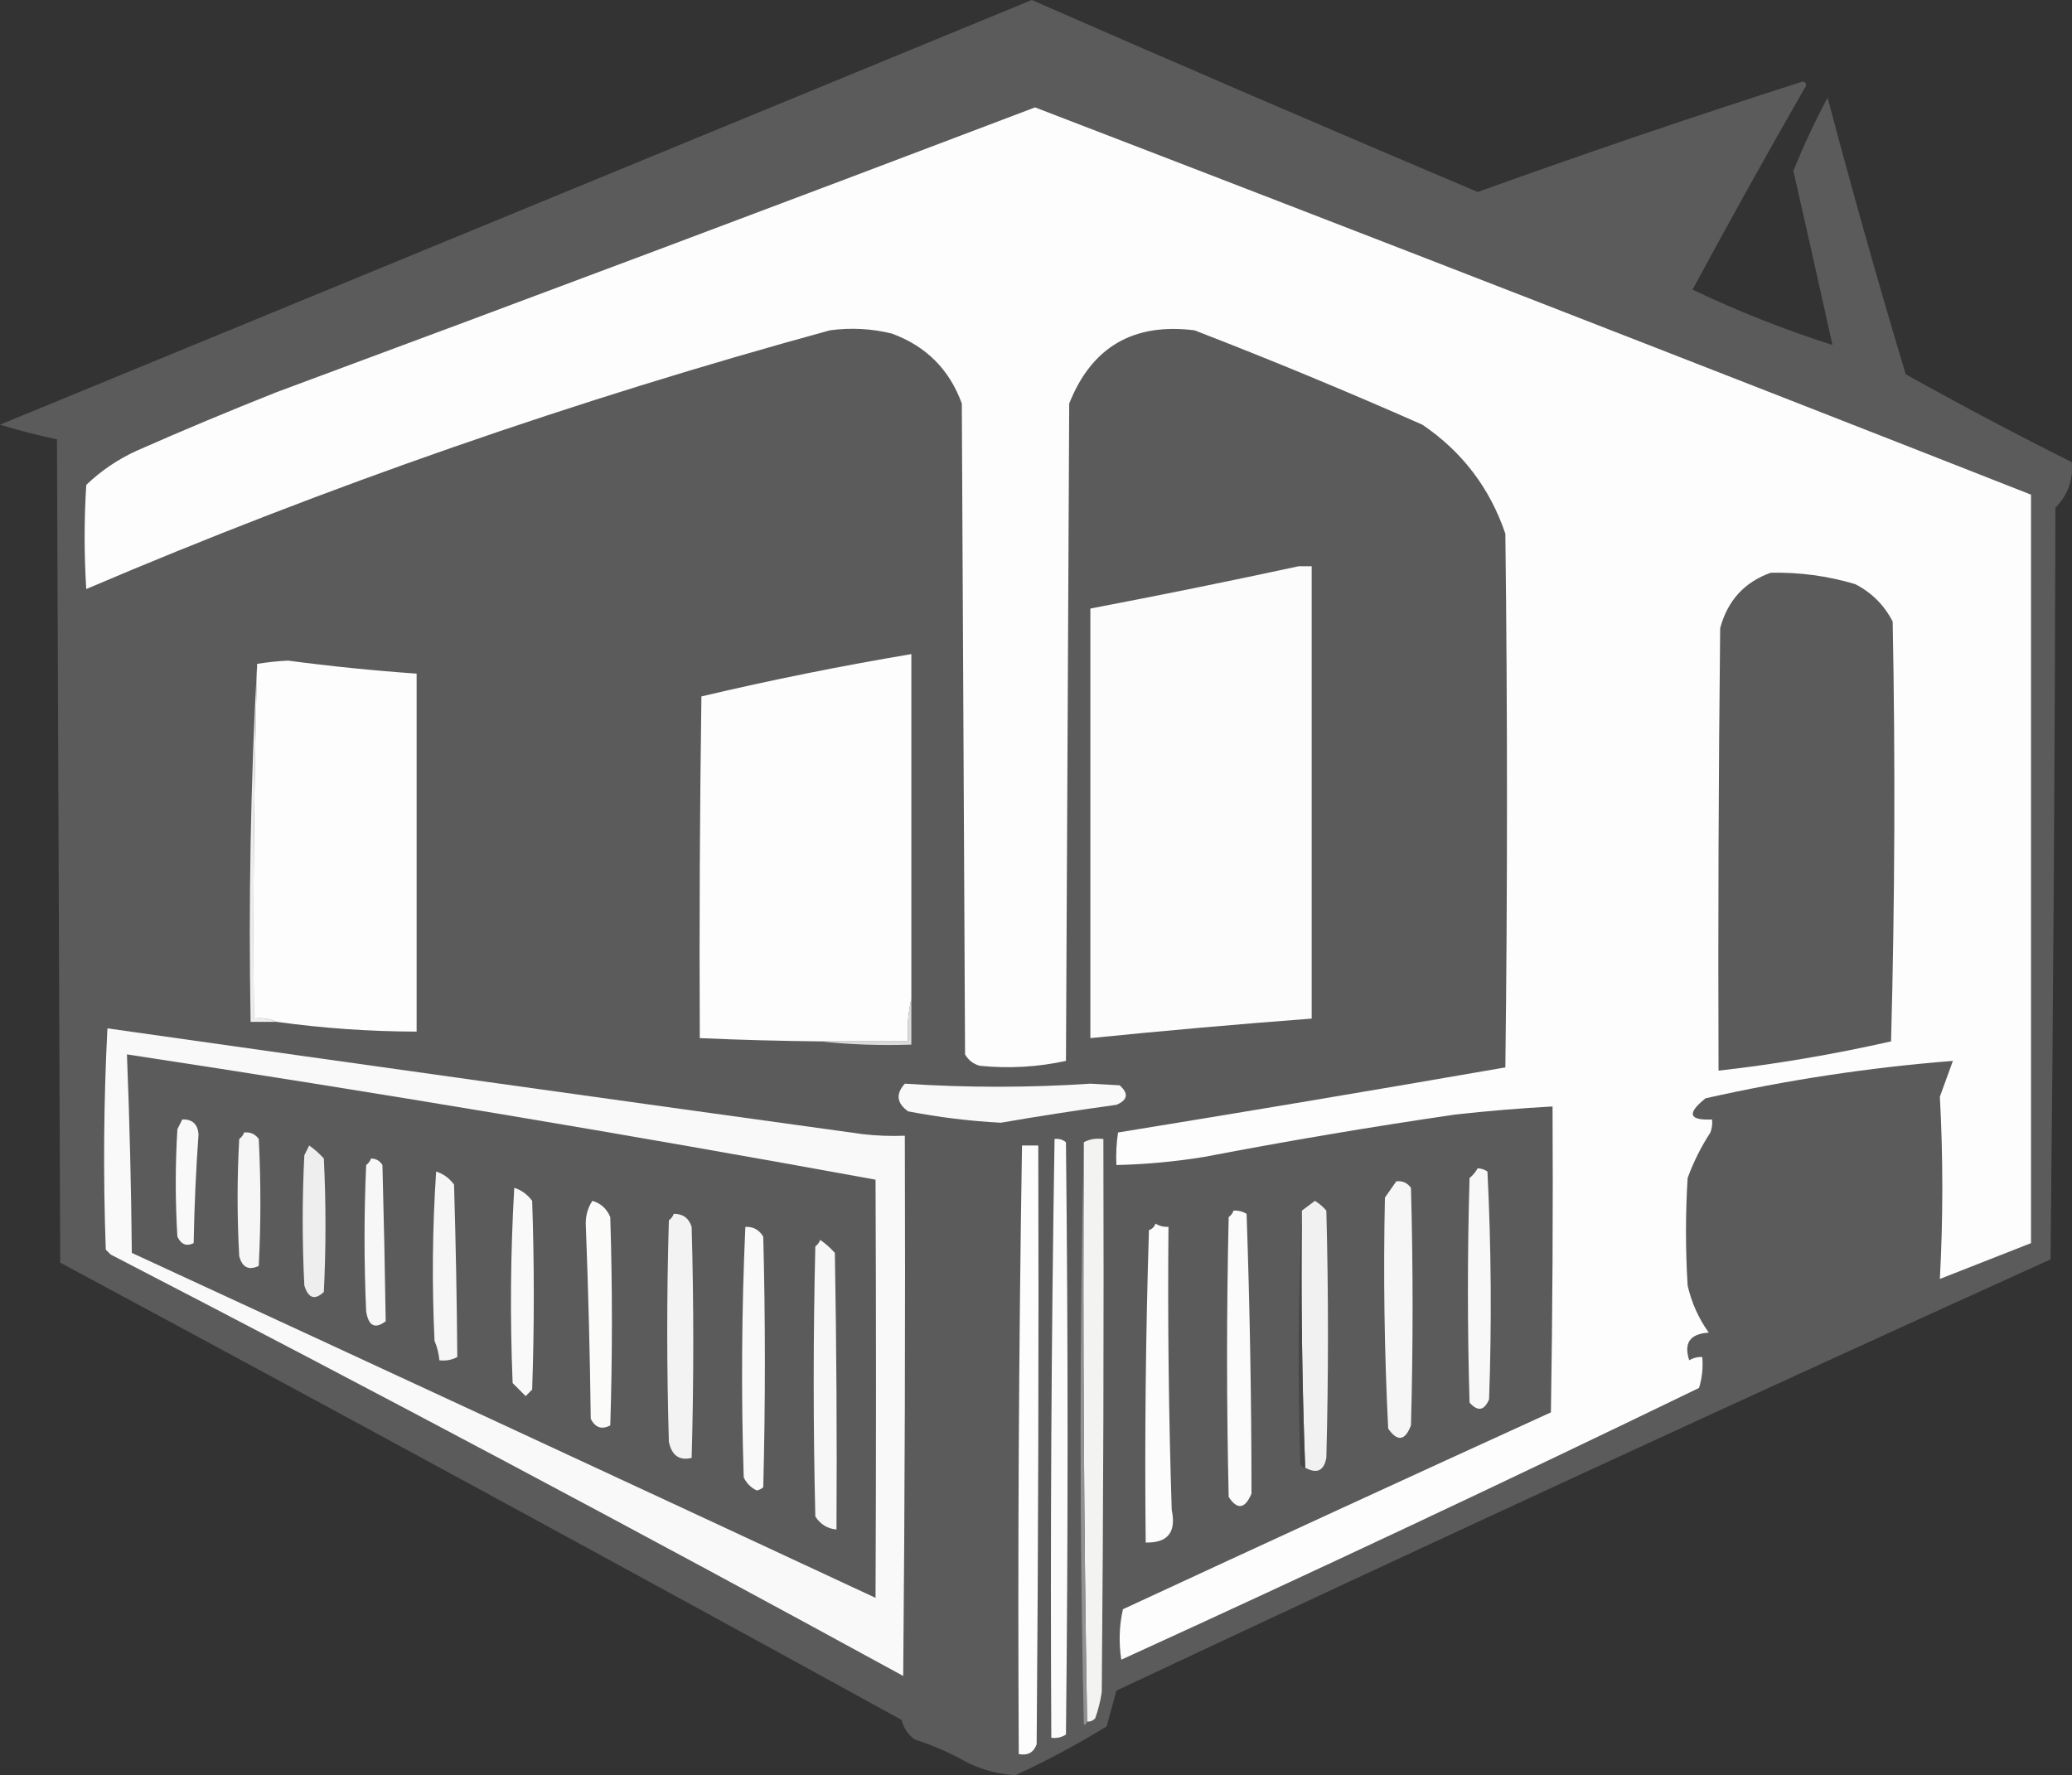
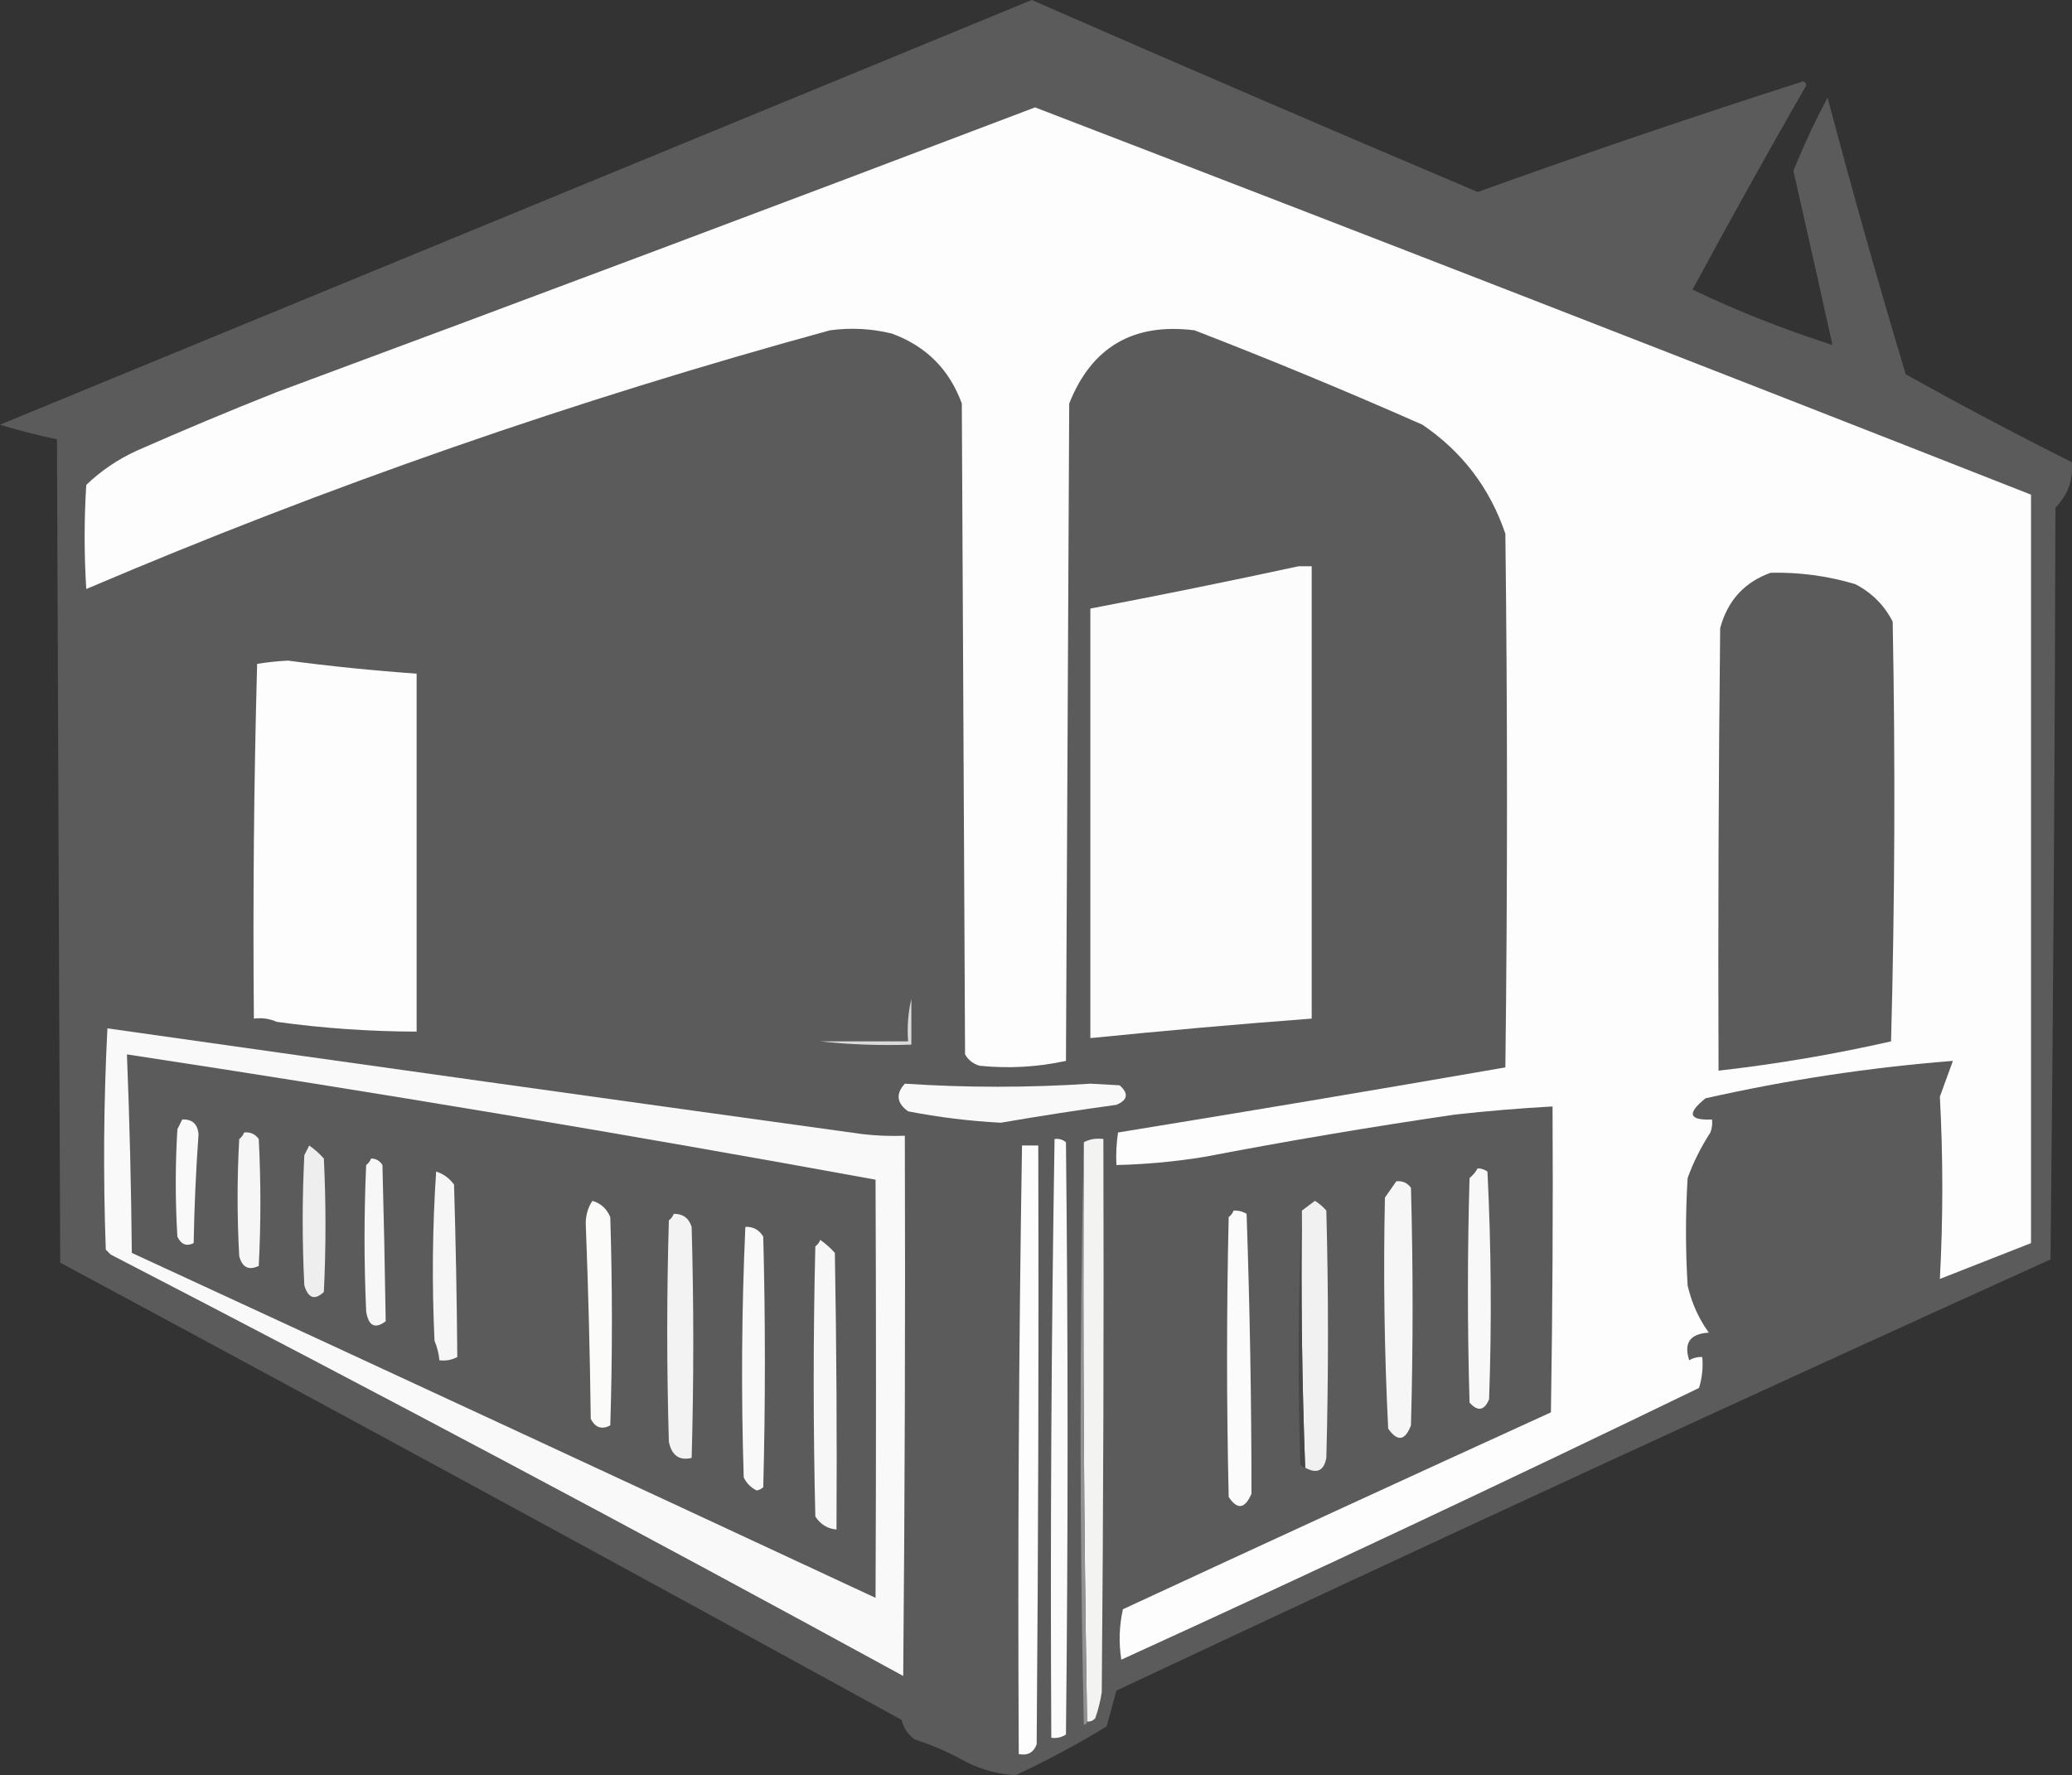
<svg xmlns="http://www.w3.org/2000/svg" xmlns:ns1="http://sodipodi.sourceforge.net/DTD/sodipodi-0.dtd" xmlns:ns2="http://www.inkscape.org/namespaces/inkscape" version="1.1" width="636.595" height="545.5" style="clip-rule:evenodd;fill-rule:evenodd;image-rendering:optimizeQuality;shape-rendering:geometricPrecision;text-rendering:geometricPrecision" id="svg130" ns1:docname="casarao.svg" ns2:version="1.2.2 (b0a8486541, 2022-12-01)">
  <rect width="100%" height="100%" fill="#333333" stroke="none" />
  <defs id="defs134" />
  <ns1:namedview id="namedview132" pagecolor="#ffffff" bordercolor="#000000" borderopacity="0.25" ns2:showpageshadow="2" ns2:pageopacity="0.0" ns2:pagecheckerboard="0" ns2:deskcolor="#d1d1d1" showgrid="false" ns2:zoom="1.1683835" ns2:cx="11.126484" ns2:cy="166.04138" ns2:window-width="1920" ns2:window-height="1031" ns2:window-x="0" ns2:window-y="25" ns2:window-maximized="1" ns2:current-layer="svg130" />
  <g id="g8" transform="translate(-193.5,-210.5)" style="stroke:none">
    <path style="opacity:1;stroke:none" fill="#5c5b5c" d="m 510.5,210.5 c 45.518,19.924 91.185,39.59 137,59 33.132,-11.933 66.465,-23.266 100,-34 1.021,0.502 1.188,1.168 0.5,2 -11.754,20.505 -23.254,41.172 -34.5,62 13.956,6.651 28.29,12.318 43,17 -3.944,-17.823 -7.944,-35.657 -12,-53.5 3.1,-7.699 6.6,-15.199 10.5,-22.5 7.54,28.5 15.54,56.833 24,85 16.785,9.375 33.785,18.375 51,27 0.527,5.418 -1.14,10.085 -5,14 -0.167,77.002 -0.667,154.002 -1.5,231 -95.963,43.489 -191.63,87.656 -287,132.5 -1,3.667 -2,7.333 -3,11 -9.015,5.509 -18.349,10.509 -28,15 -5.206,-0.287 -10.206,-1.62 -15,-4 -5.099,-2.883 -10.433,-5.217 -16,-7 -2.062,-1.532 -3.396,-3.532 -4,-6 C 384.573,691.785 298.406,644.952 212,598.5 c -0.333,-84.333 -0.667,-168.667 -1,-253 -5.882,-1.232 -11.716,-2.732 -17.5,-4.5 105.756,-43.553 211.422,-87.053 317,-130.5 z" id="path6" />
  </g>
  <g id="g12" transform="translate(-193.5,-210.5)" style="stroke:none">
    <path style="opacity:1;stroke:none" fill="#fdfdfd" d="m 511.5,243.5 c 102.169,39.278 204.169,78.944 306,119 0,76.667 0,153.333 0,230 -9.333,3.667 -18.667,7.333 -28,11 1.001,-18.675 1.001,-37.342 0,-56 1.345,-3.672 2.678,-7.339 4,-11 -25.62,2.017 -50.953,5.85 -76,11.5 -5.81,4.654 -5.143,6.821 2,6.5 0.157,1.373 -0.01,2.707 -0.5,4 -2.861,4.388 -5.194,9.054 -7,14 -0.667,11 -0.667,22 0,33 1.208,5.304 3.375,10.137 6.5,14.5 -5.761,0.342 -7.761,3.175 -6,8.5 1.236,-0.746 2.57,-1.079 4,-1 0.284,3.277 -0.049,6.443 -1,9.5 -58.88,28.524 -118.047,56.358 -177.5,83.5 -0.804,-5.251 -0.637,-10.418 0.5,-15.5 43.789,-20.312 87.622,-40.478 131.5,-60.5 0.5,-31.332 0.667,-62.665 0.5,-94 -10.019,0.553 -20.019,1.386 -30,2.5 -25.774,3.763 -51.441,8.096 -77,13 -8.947,1.457 -17.947,2.29 -27,2.5 -0.165,-3.35 0.002,-6.683 0.5,-10 39.683,-6.447 79.35,-13.114 119,-20 0.667,-54.667 0.667,-109.333 0,-164 -4.764,-14.037 -13.264,-25.204 -25.5,-33.5 -23.105,-10.219 -46.438,-19.886 -70,-29 -18.78,-2.369 -31.614,5.131 -38.5,22.5 -0.333,67.333 -0.667,134.667 -1,202 -8.704,1.897 -17.538,2.397 -26.5,1.5 -1.992,-0.574 -3.492,-1.741 -4.5,-3.5 -0.333,-66.667 -0.667,-133.333 -1,-200 -3.807,-10.474 -10.974,-17.641 -21.5,-21.5 -6.249,-1.536 -12.583,-1.87 -19,-1 -78.292,21.426 -154.459,47.926 -228.5,79.5 -0.667,-10.667 -0.667,-21.333 0,-32 4.561,-4.366 9.728,-7.866 15.5,-10.5 14.218,-6.276 28.552,-12.276 43,-18 77.871,-28.898 155.537,-58.064 233,-87.5 z" id="path10" />
  </g>
  <g id="g16" transform="translate(-193.5,-210.5)" style="stroke:none">
    <path style="opacity:1;stroke:none" fill="#fcfcfc" d="m 592.5,384.5 c 1.333,0 2.667,0 4,0 0,46.333 0,92.667 0,139 -22.696,1.719 -45.363,3.719 -68,6 0,-44 0,-88 0,-132 21.494,-4.098 42.827,-8.432 64,-13 z" id="path14" />
  </g>
  <g id="g20" transform="translate(-193.5,-210.5)" style="stroke:none">
    <path style="opacity:1;stroke:none" fill="#5c5b5c" d="m 737.5,386.5 c 8.851,-0.196 17.518,0.97 26,3.5 5.07,2.614 8.903,6.448 11.5,11.5 0.833,43.004 0.667,86.004 -0.5,129 -17.494,3.971 -35.161,6.971 -53,9 -0.167,-45.335 0,-90.668 0.5,-136 2.283,-8.444 7.45,-14.111 15.5,-17 z" id="path18" />
  </g>
  <g id="g24" transform="translate(-193.5,-210.5)" style="stroke:none">
-     <path style="opacity:1;stroke:none" fill="#fdfdfd" d="m 473.5,517.5 c -0.985,4.134 -1.318,8.468 -1,13 -9,0 -18,0 -27,0 -12.34,-0.122 -24.674,-0.455 -37,-1 -0.167,-35.002 0,-70.002 0.5,-105 21.331,-5.033 42.831,-9.366 64.5,-13 0,35.333 0,70.667 0,106 z" id="path22" />
-   </g>
+     </g>
  <g id="g28" transform="translate(-193.5,-210.5)" style="stroke:none">
    <path style="opacity:1;stroke:none" fill="#fdfdfd" d="m 278.5,524.5 c -2.107,-0.968 -4.441,-1.302 -7,-1 -0.326,-36.406 0.007,-72.739 1,-109 3.133,-0.511 6.3,-0.844 9.5,-1 13.13,1.737 26.297,3.07 39.5,4 0,36.667 0,73.333 0,110 -14.452,-0.035 -28.786,-1.035 -43,-3 z" id="path26" />
  </g>
  <g id="g32" transform="translate(-193.5,-210.5)" style="stroke:none">
-     <path style="opacity:1;stroke:none" fill="#ededed" d="m 272.5,414.5 c -0.993,36.261 -1.326,72.594 -1,109 2.559,-0.302 4.893,0.032 7,1 -2.667,0 -5.333,0 -8,0 -0.66,-37.015 0.006,-73.682 2,-110 z" id="path30" />
-   </g>
+     </g>
  <g id="g36" transform="translate(-193.5,-210.5)" style="stroke:none">
    <path style="opacity:1;stroke:none" fill="#f9f9f9" d="m 226.5,526.5 c 77.299,10.971 154.633,21.805 232,32.5 4.321,0.499 8.654,0.666 13,0.5 0.167,55.334 0,110.668 -0.5,166 C 390.388,681.442 309.222,638.275 227.5,596 c -0.5,-0.5 -1,-1 -1.5,-1.5 -0.822,-22.739 -0.655,-45.406 0.5,-68 z" id="path34" />
  </g>
  <g id="g40" transform="translate(-193.5,-210.5)" style="stroke:none">
    <path style="opacity:1;stroke:none" fill="#dcdbdc" d="m 473.5,517.5 c 0,4.667 0,9.333 0,14 -9.515,0.327 -18.848,-0.006 -28,-1 9,0 18,0 27,0 -0.318,-4.532 0.015,-8.866 1,-13 z" id="path38" />
  </g>
  <g id="g44" transform="translate(-193.5,-210.5)" style="stroke:none">
    <path style="opacity:1;stroke:none" fill="#5c5b5c" d="m 232.5,534.5 c 76.837,11.689 153.504,24.522 230,38.5 0.183,42.758 0.183,85.591 0,128.5 -76.12,-35.477 -152.287,-70.811 -228.5,-106 -0.19,-20.376 -0.69,-40.71 -1.5,-61 z" id="path42" />
  </g>
  <g id="g48" transform="translate(-193.5,-210.5)" style="stroke:none">
    <path style="opacity:1;stroke:none" fill="#faf9f9" d="m 471.5,543.5 c 18.999,1.257 37.999,1.257 57,0 3,0.167 6,0.333 9,0.5 2.826,2.522 2.493,4.522 -1,6 -11.872,1.63 -23.705,3.463 -35.5,5.5 -9.6,-0.507 -19.1,-1.673 -28.5,-3.5 -3.514,-2.532 -3.847,-5.365 -1,-8.5 z" id="path46" />
  </g>
  <g id="g52" transform="translate(-193.5,-210.5)" style="stroke:none">
    <path style="opacity:1;stroke:none" fill="#f9f9f9" d="m 249.5,554.5 c 3.041,-0.121 4.708,1.379 5,4.5 -0.801,11.133 -1.301,22.3 -1.5,33.5 -2.19,1.084 -3.856,0.417 -5,-2 -0.667,-11 -0.667,-22 0,-33 0.513,-1.027 1.013,-2.027 1.5,-3 z" id="path50" />
  </g>
  <g id="g56" transform="translate(-193.5,-210.5)" style="stroke:none">
    <path style="opacity:1;stroke:none" fill="#f6f6f6" d="m 268.5,558.5 c 1.89,-0.203 3.39,0.463 4.5,2 0.667,13 0.667,26 0,39 -3.084,1.459 -5.084,0.459 -6,-3 -0.667,-12 -0.667,-24 0,-36 0.717,-0.544 1.217,-1.211 1.5,-2 z" id="path54" />
  </g>
  <g id="g60" transform="translate(-193.5,-210.5)" style="stroke:none">
    <path style="opacity:1;stroke:none" fill="#f3f3f2" d="m 527.5,739.5 c -0.999,-59.164 -1.332,-118.498 -1,-178 1.765,-0.961 3.765,-1.295 6,-1 0.167,56.668 0,113.334 -0.5,170 -0.413,2.732 -1.08,5.399 -2,8 -0.671,0.752 -1.504,1.086 -2.5,1 z" id="path58" />
  </g>
  <g id="g64" transform="translate(-193.5,-210.5)" style="stroke:none">
    <path style="opacity:1;stroke:none" fill="#fcfbfc" d="m 517.5,560.5 c 1.322,-0.17 2.489,0.163 3.5,1 0.667,60.667 0.667,121.333 0,182 -1.356,0.88 -2.856,1.214 -4.5,1 -0.329,-61.405 0.004,-122.738 1,-184 z" id="path62" />
  </g>
  <g id="g68" transform="translate(-193.5,-210.5)" style="stroke:none">
    <path style="opacity:1;stroke:none" fill="#fdfdfd" d="m 507.5,562.5 c 1.667,0 3.333,0 5,0 0.167,61.334 0,122.668 -0.5,184 -0.928,2.535 -2.762,3.535 -5.5,3 -0.329,-62.405 0.004,-124.738 1,-187 z" id="path66" />
  </g>
  <g id="g72" transform="translate(-193.5,-210.5)" style="stroke:none">
    <path style="opacity:1;stroke:none" fill="#eeeeee" d="m 288.5,562.5 c 1.629,1.125 3.129,2.459 4.5,4 0.667,13.667 0.667,27.333 0,41 -2.789,2.629 -4.789,1.962 -6,-2 -0.667,-13.333 -0.667,-26.667 0,-40 0.513,-1.027 1.013,-2.027 1.5,-3 z" id="path70" />
  </g>
  <g id="g76" transform="translate(-193.5,-210.5)" style="stroke:none">
    <path style="opacity:1;stroke:none" fill="#f8f7f8" d="m 307.5,566.5 c 1.517,0.011 2.684,0.677 3.5,2 0.429,16.026 0.763,32.026 1,48 -3.267,2.488 -5.267,1.488 -6,-3 -0.667,-15 -0.667,-30 0,-45 0.717,-0.544 1.217,-1.211 1.5,-2 z" id="path74" />
  </g>
  <g id="g80" transform="translate(-193.5,-210.5)" style="stroke:none">
    <path style="opacity:1;stroke:none" fill="#f8f8f8" d="m 647.5,569.5 c 1.083,0.039 2.083,0.373 3,1 1.166,23.326 1.333,46.66 0.5,70 -1.478,3.493 -3.478,3.826 -6,1 -0.667,-23 -0.667,-46 0,-69 1.045,-0.873 1.878,-1.873 2.5,-3 z" id="path78" />
  </g>
  <g id="g84" transform="translate(-193.5,-210.5)" style="stroke:none">
    <path style="opacity:1;stroke:none" fill="#f6f6f6" d="m 327.5,570.5 c 2.216,0.703 4.049,2.036 5.5,4 0.529,17.677 0.862,35.344 1,53 -1.699,0.906 -3.533,1.239 -5.5,1 -0.187,-2.064 -0.687,-4.064 -1.5,-6 -0.818,-17.407 -0.652,-34.74 0.5,-52 z" id="path82" />
  </g>
  <g id="g88" transform="translate(-193.5,-210.5)" style="stroke:none">
    <path style="opacity:1;stroke:none" fill="#f6f6f6" d="m 622.5,573.5 c 1.89,-0.203 3.39,0.463 4.5,2 0.667,24.333 0.667,48.667 0,73 -1.807,4.75 -4.14,5.083 -7,1 -1.179,-23.658 -1.512,-47.325 -1,-71 1.176,-1.696 2.343,-3.362 3.5,-5 z" id="path86" />
  </g>
  <g id="g92" transform="translate(-193.5,-210.5)" style="stroke:none">
-     <path style="opacity:1;stroke:none" fill="#f9f9f9" d="m 351.5,575.5 c 2.216,0.703 4.049,2.036 5.5,4 0.667,19.333 0.667,38.667 0,58 -0.667,0.667 -1.333,1.333 -2,2 -1.333,-1.333 -2.667,-2.667 -4,-4 -0.82,-20.073 -0.654,-40.073 0.5,-60 z" id="path90" />
-   </g>
+     </g>
  <g id="g96" transform="translate(-193.5,-210.5)" style="stroke:none">
    <path style="opacity:1;stroke:none" fill="#fbfbfa" d="m 375.5,579.5 c 2.591,0.754 4.424,2.421 5.5,5 0.667,21.333 0.667,42.667 0,64 -2.585,1.385 -4.585,0.718 -6,-2 -0.242,-19.677 -0.742,-39.343 -1.5,-59 -0.211,-2.986 0.456,-5.653 2,-8 z" id="path94" />
  </g>
  <g id="g100" transform="translate(-193.5,-210.5)" style="stroke:none">
    <path style="opacity:1;stroke:none" fill="#f1f1f1" d="m 594.5,661.5 c -0.982,-26.289 -1.315,-52.622 -1,-79 1.315,-0.976 2.648,-1.976 4,-3 1.314,0.813 2.481,1.813 3.5,3 0.667,25.333 0.667,50.667 0,76 -0.746,3.974 -2.913,4.974 -6.5,3 z" id="path98" />
  </g>
  <g id="g104" transform="translate(-193.5,-210.5)" style="stroke:none">
    <path style="opacity:1;stroke:none" fill="#fbfbfb" d="m 572.5,582.5 c 1.43,-0.079 2.764,0.254 4,1 0.998,28.668 1.498,57.335 1.5,86 -2.001,4.689 -4.334,5.022 -7,1 -0.667,-28.667 -0.667,-57.333 0,-86 0.717,-0.544 1.217,-1.211 1.5,-2 z" id="path102" />
  </g>
  <g id="g108" transform="translate(-193.5,-210.5)" style="stroke:none">
    <path style="opacity:1;stroke:none" fill="#f3f3f3" d="m 400.5,583.5 c 2.792,-0.048 4.625,1.285 5.5,4 0.667,23.667 0.667,47.333 0,71 -3.818,0.896 -6.151,-0.771 -7,-5 -0.667,-22.667 -0.667,-45.333 0,-68 0.717,-0.544 1.217,-1.211 1.5,-2 z" id="path106" />
  </g>
  <g id="g112" transform="translate(-193.5,-210.5)" style="stroke:none">
-     <path style="opacity:1;stroke:none" fill="#fcfcfc" d="m 548.5,586.5 c 1.208,0.734 2.541,1.067 4,1 -0.266,29.009 0.068,58.009 1,87 1.445,6.834 -1.222,10.168 -8,10 -0.333,-32.007 0,-64.007 1,-96 1.022,-0.355 1.689,-1.022 2,-2 z" id="path110" />
+     <path style="opacity:1;stroke:none" fill="#fcfcfc" d="m 548.5,586.5 z" id="path110" />
  </g>
  <g id="g116" transform="translate(-193.5,-210.5)" style="stroke:none">
    <path style="opacity:1;stroke:none" fill="#faf9f9" d="m 422.5,587.5 c 2.403,-0.107 4.236,0.893 5.5,3 0.667,25.667 0.667,51.333 0,77 -0.561,0.522 -1.228,0.855 -2,1 -1.767,-0.84 -3.101,-2.173 -4,-4 -0.815,-25.709 -0.648,-51.376 0.5,-77 z" id="path114" />
  </g>
  <g id="g120" transform="translate(-193.5,-210.5)" style="stroke:none">
    <path style="opacity:1;stroke:none" fill="#f8f7f7" d="m 445.5,591.5 c 1.629,1.125 3.129,2.459 4.5,4 0.5,28.331 0.667,56.665 0.5,85 -2.763,-0.244 -4.929,-1.577 -6.5,-4 -0.667,-27.667 -0.667,-55.333 0,-83 0.717,-0.544 1.217,-1.211 1.5,-2 z" id="path118" />
  </g>
  <g id="g124" transform="translate(-193.5,-210.5)" style="stroke:none">
    <path style="opacity:1;stroke:none" fill="#474748" d="m 593.5,582.5 c -0.315,26.378 0.018,52.711 1,79 -0.617,-0.111 -1.117,-0.444 -1.5,-1 -0.83,-26.17 -0.663,-52.17 0.5,-78 z" id="path122" />
  </g>
  <g id="g128" transform="translate(-193.5,-210.5)" style="stroke:none">
    <path style="opacity:1;stroke:none" fill="#919191" d="m 526.5,561.5 c -0.332,59.502 10e-4,118.836 1,178 -0.06,0.543 -0.393,0.876 -1,1 -1.331,-59.832 -1.331,-119.499 0,-179 z" id="path126" />
  </g>
</svg>